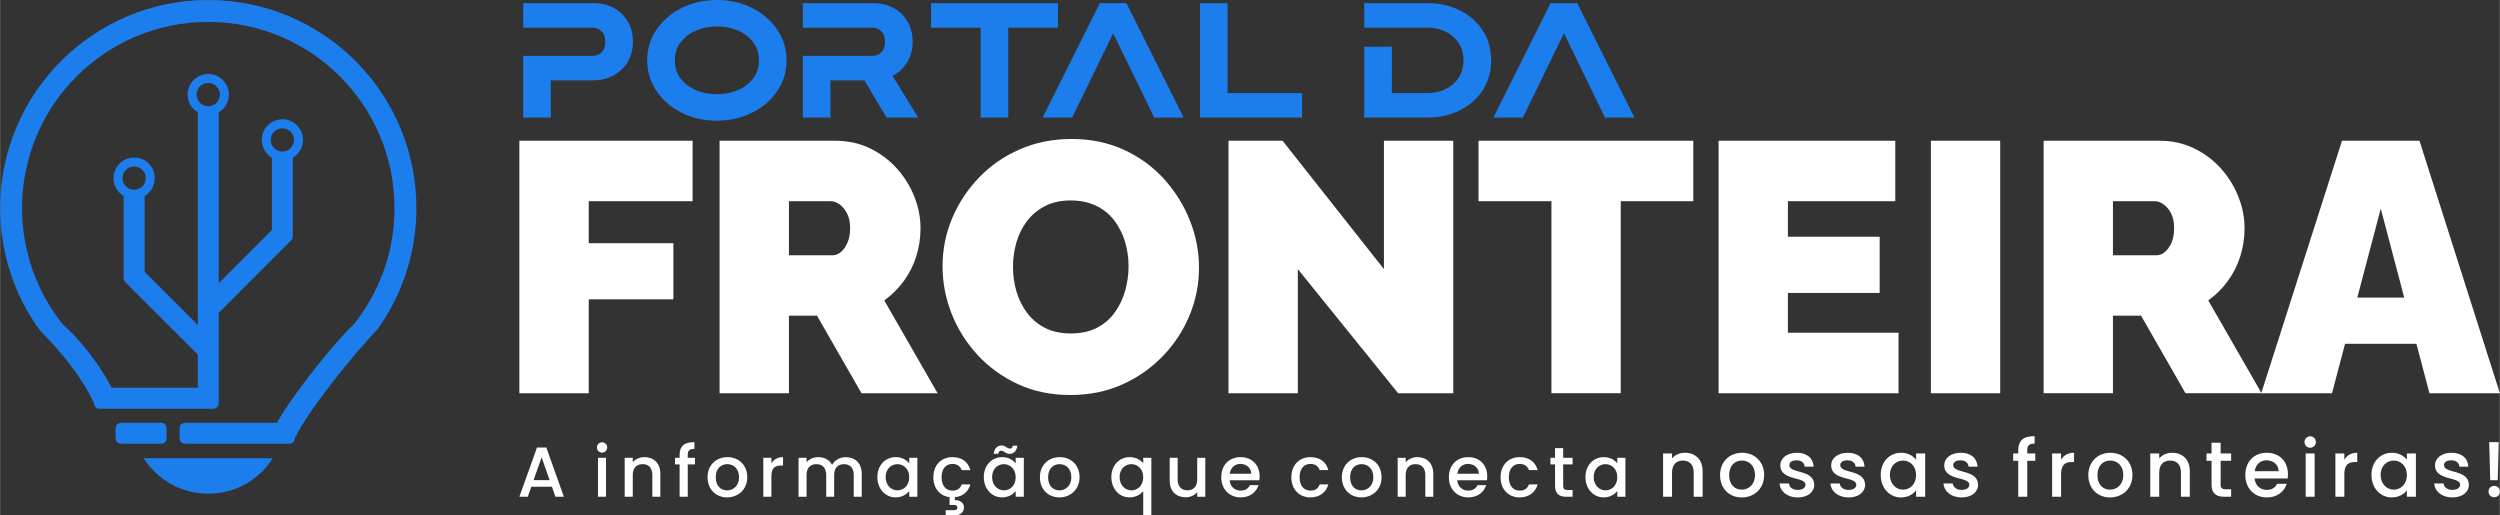
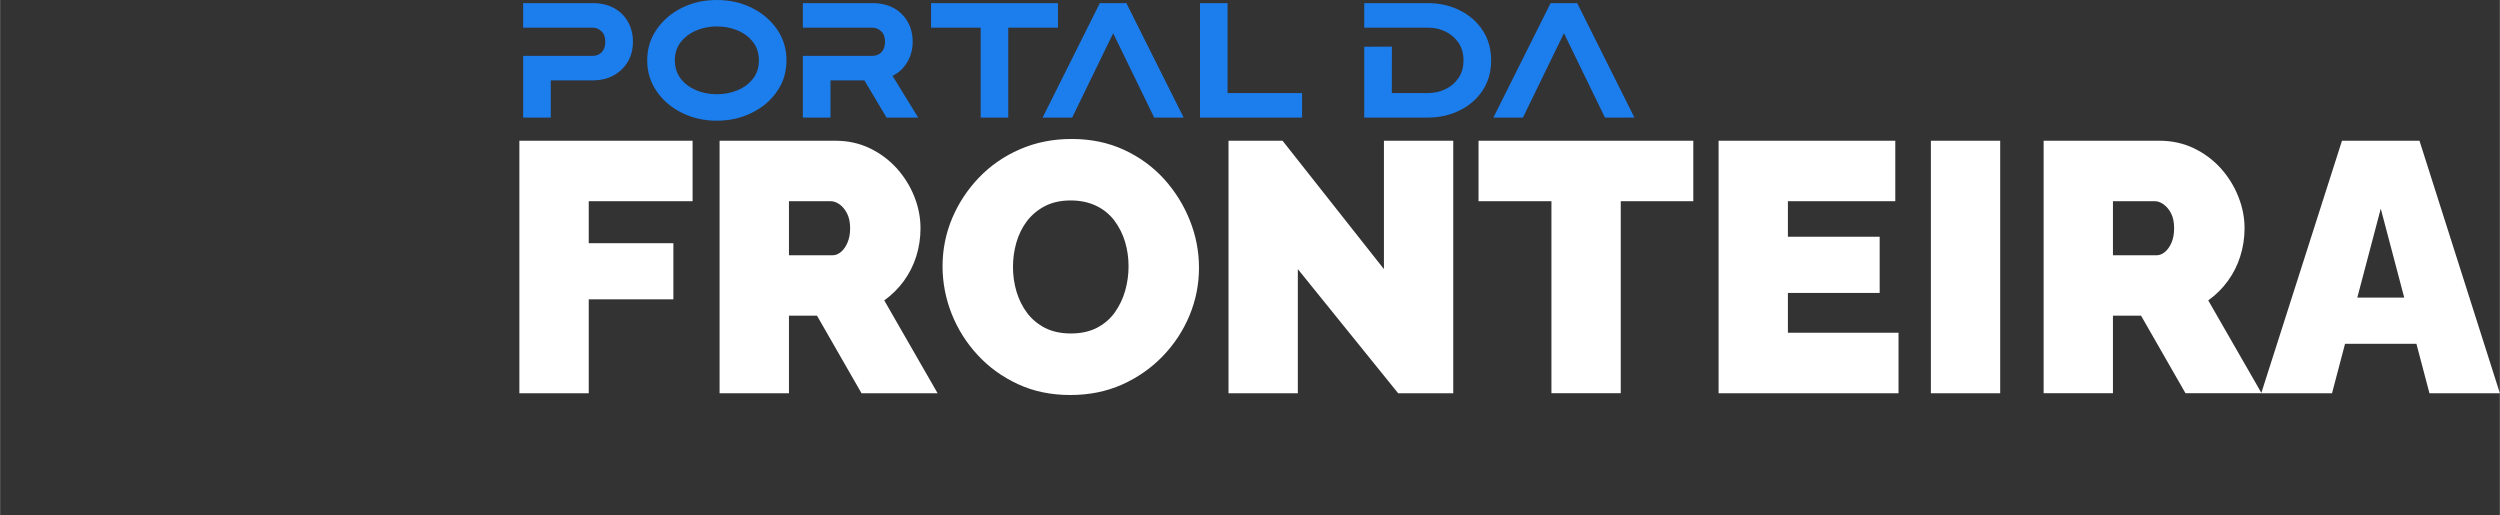
<svg xmlns="http://www.w3.org/2000/svg" xml:space="preserve" width="1378px" height="284px" version="1.1" style="shape-rendering:geometricPrecision; text-rendering:geometricPrecision; image-rendering:optimizeQuality; fill-rule:evenodd; clip-rule:evenodd" viewBox="0 0 424.13 87.42">
  <rect x="0" y="0" width="424.13" height="87.42" fill="#333333" stroke="none" />
  <defs>
    <style type="text/css"> .fil1 {fill:#1C7DED} .fil0 {fill:#1C7DED;fill-rule:nonzero} .fil2 {fill:white;fill-rule:nonzero} </style>
  </defs>
  <g id="Camada_x0020_1">
    <path class="fil0" d="M88.74 4.69l0 -4.16 11.79 0c1.39,0 2.61,0.28 3.63,0.84 1.02,0.57 1.82,1.35 2.37,2.34 0.56,0.99 0.84,2.11 0.84,3.38 0,1.91 -0.64,3.47 -1.91,4.7 -1.28,1.23 -2.92,1.85 -4.93,1.85l-7.1 0 0 6.31 -4.69 0 0 -10.47 11.79 0c0.63,0 1.14,-0.21 1.55,-0.62 0.4,-0.42 0.6,-1.01 0.6,-1.77 0,-0.77 -0.21,-1.37 -0.65,-1.78 -0.43,-0.41 -0.93,-0.62 -1.5,-0.62l-11.79 0zm32.86 15.79c-2.17,0 -4.14,-0.45 -5.93,-1.34 -1.78,-0.88 -3.21,-2.1 -4.27,-3.64 -1.07,-1.54 -1.61,-3.29 -1.61,-5.26 0,-1.96 0.54,-3.72 1.61,-5.26 1.06,-1.54 2.49,-2.76 4.27,-3.65 1.79,-0.89 3.76,-1.33 5.93,-1.33 2.17,0 4.15,0.44 5.94,1.33 1.79,0.89 3.22,2.11 4.28,3.65 1.07,1.54 1.6,3.3 1.6,5.26 0,1.97 -0.53,3.72 -1.6,5.26 -1.06,1.54 -2.49,2.76 -4.28,3.64 -1.79,0.89 -3.77,1.34 -5.94,1.34zm0 -4.49c1.26,0 2.44,-0.22 3.52,-0.68 1.09,-0.45 1.96,-1.11 2.62,-1.96 0.67,-0.86 1,-1.89 1,-3.11 0,-1.22 -0.33,-2.25 -1,-3.11 -0.66,-0.86 -1.53,-1.51 -2.62,-1.97 -1.08,-0.45 -2.26,-0.68 -3.52,-0.68 -1.25,0 -2.42,0.24 -3.51,0.7 -1.08,0.46 -1.96,1.12 -2.62,1.98 -0.66,0.85 -0.99,1.88 -0.99,3.08 0,1.21 0.33,2.24 0.99,3.1 0.66,0.85 1.54,1.51 2.62,1.97 1.09,0.46 2.26,0.68 3.51,0.68zm14.6 -11.3l0 -4.16 11.79 0c1.39,0 2.6,0.28 3.63,0.84 1.02,0.57 1.81,1.35 2.37,2.34 0.56,0.99 0.84,2.11 0.84,3.38 0,1.34 -0.33,2.52 -0.98,3.55 -0.64,1.03 -1.46,1.77 -2.44,2.22l4.36 7.09 -5.37 0 -3.76 -6.31 -5.75 0 0 6.31 -4.69 0 0 -10.47 11.79 0c0.63,0 1.14,-0.21 1.55,-0.62 0.4,-0.42 0.6,-1.01 0.6,-1.77 0,-0.77 -0.21,-1.37 -0.65,-1.78 -0.43,-0.41 -0.94,-0.62 -1.5,-0.62l-11.79 0zm34.85 15.26l-4.68 0 0 -15.26 -8.42 0 0 -4.16 21.53 0 0 4.16 -8.43 0 0 15.26zm10.84 0l-5.01 0 9.71 -19.42 4.5 0 9.72 19.42 -5 0 -6.96 -14.31 -6.96 14.31zm39.01 0l-17.32 0 0 -19.42 4.68 0 0 15.26 12.64 0 0 4.16zm10.55 -15.26l0 -4.16 10.76 0c1.97,0 3.78,0.4 5.4,1.2 1.64,0.8 2.94,1.93 3.91,3.39 0.97,1.46 1.46,3.17 1.46,5.12 0,1.97 -0.49,3.67 -1.46,5.13 -0.97,1.45 -2.27,2.58 -3.91,3.38 -1.62,0.8 -3.43,1.2 -5.4,1.2l-10.76 0 0 -12.02 4.69 -0.02 -0.01 7.88 6.08 0c1.14,0 2.16,-0.22 3.08,-0.69 0.92,-0.45 1.65,-1.1 2.19,-1.93 0.54,-0.82 0.81,-1.8 0.81,-2.93 0,-1.12 -0.27,-2.09 -0.81,-2.93 -0.54,-0.82 -1.27,-1.47 -2.19,-1.93 -0.92,-0.46 -1.94,-0.69 -3.08,-0.69l-10.76 0zm26.92 15.26l-5.01 0 9.71 -19.42 4.51 0 9.71 19.42 -5 0 -6.96 -14.31 -6.96 14.31z" />
-     <path class="fil1" d="M35.31 14.08c-1.09,0 -1.97,0.88 -1.97,1.97 0,1.09 0.88,1.98 1.97,1.98 1.09,0 1.98,-0.89 1.98,-1.98 0,-1.09 -0.89,-1.97 -1.98,-1.97zm-12.57 14.17c-1.09,0 -1.98,0.89 -1.98,1.98 0,1.09 0.89,1.97 1.98,1.97 1.09,0 1.97,-0.88 1.97,-1.97 0,-1.09 -0.88,-1.98 -1.97,-1.98zm25.15 -6.49c-1.09,0 -1.98,0.89 -1.98,1.98 0,1.09 0.89,1.98 1.98,1.98 1.09,0 1.97,-0.89 1.97,-1.98 0,-1.09 -0.88,-1.98 -1.97,-1.98zm-20.56 49.98l-6.82 0c-0.5,0 -0.92,0.42 -0.92,0.92l0 1.71c0,0.51 0.42,0.92 0.92,0.92l6.82 0c0.51,0 0.92,-0.41 0.92,-0.92l0 -1.71c0,-0.5 -0.41,-0.92 -0.92,-0.92zm7.98 -71.74c19.51,0 35.32,15.81 35.32,35.31 0,1.94 -0.16,3.84 -0.46,5.69 -0.89,5.51 -3.06,10.59 -6.19,14.93 -3.87,4 -11.87,13.89 -13.98,18.44 0,0.51 -0.41,0.92 -0.92,0.92l-14.57 0 0 0 -0.03 0 0 0 -0.02 0 0 0 -0.01 0 -3.08 0c-0.51,0 -0.92,-0.41 -0.92,-0.92l0 -1.71c0,-0.51 0.41,-0.92 0.92,-0.92l12.02 0 0 0 3.58 0c2.3,-4.33 10.38,-14.42 13,-16.67 3.21,-4 5.47,-8.81 6.43,-14.07l0 0c0.34,-1.85 0.51,-3.75 0.51,-5.69 0,-17.45 -14.15,-31.59 -31.6,-31.59 -17.45,0 -31.59,14.14 -31.59,31.59 0,7.48 2.6,14.35 6.94,19.76 2.62,2.25 5.98,6.39 8.29,10.72l14.59 0 0 -5.64 -12.31 -12.3c-0.19,-0.2 -0.28,-0.46 -0.26,-0.71l-0.01 -0.08 0 -13.81c-1.03,-0.61 -1.72,-1.74 -1.72,-3.02 0,-1.94 1.56,-3.5 3.5,-3.5 1.93,0 3.5,1.56 3.5,3.5 0,1.28 -0.69,2.41 -1.72,3.02l0 12.86 9.02 9.02 0 -3.52 0 -32.54c-1.04,-0.61 -1.73,-1.73 -1.73,-3.02 0,-1.93 1.57,-3.5 3.5,-3.5 1.94,0 3.5,1.57 3.5,3.5 0,1.29 -0.69,2.41 -1.72,3.02l0 28.98 9.02 -9.02 0 -12.27c-1.03,-0.61 -1.72,-1.73 -1.72,-3.02 0,-1.93 1.56,-3.5 3.5,-3.5 1.93,0 3.5,1.57 3.5,3.5 0,1.29 -0.69,2.41 -1.73,3.02l0 13.31 0 0.03 0 0.02 0 0c0,0.24 -0.09,0.47 -0.27,0.65l-12.3 12.31 0 5.6 0 5.03 0 2.08 0 2.63 0 0 0 0.03 0 0 0 0.02 0 0 0 0.02 0 0 -0.01 0.03 0 0 0 0.02 0 0 0 0.02 0 0 -0.01 0.05 0 0 -0.01 0.02 0 0 0 0.02 0 0 -0.01 0.04 0 0.01 -0.01 0.02 -0.04 0.1 0 0c-0.06,0.12 -0.14,0.23 -0.25,0.31l0 0 -0.05 0.04 0 0.01c-0.03,0.02 -0.06,0.04 -0.09,0.05l0 0 -0.02 0.01 0 0 -0.04 0.02 0 0 -0.03 0.01 0 0 -0.01 0.01 -0.03 0.01 0 0 -0.02 0.01 0 0 -0.02 0 0 0 -0.02 0.01 -0.02 0.01 0 0 -0.03 0 0 0 -0.02 0.01 0 0 -0.02 0 -0.02 0.01 0 0 -0.03 0 0 0 -0.02 0 0 0 -0.02 0 0 0 -0.03 0.01 0 0 -0.02 0 0 0 -0.02 0 -0.01 0 -2.62 0 -16.7 0c-0.51,0 -0.92,-0.42 -0.92,-0.93 -2.11,-4.55 -5.4,-8.49 -9.28,-12.49 -4.18,-5.8 -6.64,-12.92 -6.64,-20.62 0,-19.5 15.81,-35.31 35.31,-35.31zm10.96 77.75c-2.3,3.62 -6.35,6.02 -10.96,6.02 -4.6,0 -8.65,-2.4 -10.95,-6.02l21.91 0z" />
    <path class="fil2" d="M88.1 66.72l0 -42.84 29.39 0 0 10.26 -17.62 0 0 7.12 14.36 0 0 9.53 -14.36 0 0 15.93 -11.77 0zm33.97 0l0 -42.84 19.67 0c2.09,0 4.02,0.42 5.79,1.26 1.77,0.85 3.3,1.99 4.59,3.41 1.29,1.43 2.28,3.03 2.99,4.8 0.7,1.77 1.05,3.56 1.05,5.37 0,1.65 -0.24,3.24 -0.72,4.77 -0.48,1.53 -1.19,2.92 -2.11,4.19 -0.93,1.27 -2.03,2.36 -3.32,3.29l9.05 15.75 -12.91 0 -7.55 -13.16 -4.76 0 0 13.16 -11.77 0zm11.77 -23.41l7.42 0c0.48,0 0.94,-0.18 1.39,-0.55 0.44,-0.36 0.81,-0.88 1.11,-1.57 0.3,-0.68 0.46,-1.5 0.46,-2.47 0,-1 -0.18,-1.84 -0.52,-2.5 -0.34,-0.67 -0.76,-1.18 -1.26,-1.54 -0.51,-0.36 -1,-0.54 -1.48,-0.54l-7.12 0 0 9.17zm47.73 23.71c-3.26,0 -6.22,-0.61 -8.87,-1.84 -2.66,-1.23 -4.94,-2.88 -6.85,-4.95 -1.91,-2.07 -3.38,-4.4 -4.41,-7 -1.02,-2.59 -1.54,-5.28 -1.54,-8.05 0,-2.86 0.55,-5.57 1.63,-8.15 1.09,-2.57 2.61,-4.88 4.56,-6.91 1.95,-2.03 4.26,-3.63 6.94,-4.79 2.67,-1.17 5.6,-1.75 8.78,-1.75 3.26,0 6.21,0.61 8.87,1.84 2.65,1.22 4.92,2.88 6.82,4.97 1.89,2.1 3.34,4.44 4.37,7.03 1.03,2.6 1.54,5.26 1.54,8 0,2.81 -0.53,5.51 -1.6,8.08 -1.07,2.58 -2.57,4.88 -4.53,6.91 -1.95,2.03 -4.25,3.64 -6.9,4.83 -2.66,1.19 -5.6,1.78 -8.81,1.78zm-9.72 -21.72c0,1.45 0.2,2.84 0.6,4.19 0.41,1.35 1.01,2.56 1.81,3.62 0.81,1.07 1.83,1.91 3.05,2.54 1.23,0.62 2.69,0.93 4.38,0.93 1.69,0 3.15,-0.32 4.4,-0.96 1.25,-0.65 2.26,-1.52 3.05,-2.63 0.78,-1.11 1.37,-2.33 1.75,-3.68 0.38,-1.35 0.57,-2.72 0.57,-4.13 0,-1.45 -0.2,-2.84 -0.6,-4.17 -0.4,-1.32 -1.01,-2.52 -1.81,-3.59 -0.81,-1.06 -1.83,-1.9 -3.08,-2.5 -1.25,-0.6 -2.69,-0.91 -4.34,-0.91 -1.69,0 -3.15,0.33 -4.38,0.97 -1.23,0.64 -2.24,1.5 -3.05,2.56 -0.8,1.07 -1.39,2.28 -1.78,3.62 -0.38,1.35 -0.57,2.73 -0.57,4.14zm48.33 0.36l0 21.06 -11.76 0 0 -42.84 9.17 0 17.2 21.78 0 -21.78 11.76 0 0 42.84 -9.35 0 -17.02 -21.06zm67.1 -11.52l-12.31 0 0 32.58 -11.76 0 0 -32.58 -12.37 0 0 -10.26 36.44 0 0 10.26zm34.82 22.32l0 10.26 -30.53 0 0 -42.84 29.98 0 0 10.26 -18.22 0 0 6.03 15.57 0 0 9.53 -15.57 0 0 6.76 18.77 0zm5.49 10.26l0 -42.84 11.76 0 0 42.84 -11.76 0zm19.13 0l0 -42.84 19.67 0c2.09,0 4.02,0.42 5.79,1.26 1.77,0.85 3.3,1.99 4.59,3.41 1.28,1.43 2.28,3.03 2.98,4.8 0.71,1.77 1.06,3.56 1.06,5.37 0,1.65 -0.24,3.24 -0.73,4.77 -0.48,1.53 -1.18,2.92 -2.11,4.19 -0.92,1.27 -2.03,2.36 -3.32,3.29l9.05 15.75 -12.91 0 -7.54 -13.16 -4.77 0 0 13.16 -11.76 0zm11.76 -23.41l7.42 0c0.49,0 0.95,-0.18 1.39,-0.55 0.44,-0.36 0.82,-0.88 1.12,-1.57 0.3,-0.68 0.45,-1.5 0.45,-2.47 0,-1 -0.17,-1.84 -0.51,-2.5 -0.34,-0.67 -0.77,-1.18 -1.27,-1.54 -0.5,-0.36 -1,-0.54 -1.48,-0.54l-7.12 0 0 9.17zm38.86 -19.43l13.15 0 13.64 42.84 -11.95 0 -2.21 -8.39 -12.11 0 -2.21 8.39 -12.01 0 13.7 -42.84zm10.56 26.61l-3.98 -15.09 -3.98 15.09 7.96 0z" />
-     <path class="fil2" d="M94.22 84.28l1.43 0 -2.98 -8.35 -1.58 0 -2.99 8.35 1.43 0 0.6 -1.7 3.49 0 0.6 1.7zm-0.99 -2.82l-2.72 0 1.37 -3.87 1.35 3.87zm8.21 2.82l1.36 0 0 -6.61 -1.36 0 0 6.61zm0.69 -7.48c0.48,0 0.87,-0.39 0.87,-0.88 0,-0.49 -0.39,-0.88 -0.87,-0.88 -0.49,0 -0.87,0.39 -0.87,0.88 0,0.49 0.38,0.88 0.87,0.88zm8.53 7.48l1.36 0 0 -3.9c0,-1.85 -1.17,-2.82 -2.71,-2.82 -0.8,0 -1.53,0.33 -1.97,0.87l0 -0.76 -1.37 0 0 6.61 1.37 0 0 -3.7c0,-1.21 0.66,-1.83 1.67,-1.83 0.99,0 1.65,0.62 1.65,1.83l0 3.7zm4.63 0l1.38 0 0 -5.49 1.22 0 0 -1.12 -1.22 0 0 -0.47c0,-0.75 0.29,-1.04 1.13,-1.04l0 -1.14c-1.73,0 -2.51,0.66 -2.51,2.18l0 0.47 -0.78 0 0 1.12 0.78 0 0 5.49zm11.48 -3.31c0,-2.08 -1.49,-3.41 -3.37,-3.41 -1.88,0 -3.37,1.33 -3.37,3.41 0,2.07 1.43,3.42 3.31,3.42 1.89,0 3.43,-1.35 3.43,-3.42zm-5.35 0c0,-1.5 0.92,-2.22 1.96,-2.22 1.01,0 1.99,0.72 1.99,2.22 0,1.5 -1.01,2.23 -2.03,2.23 -1.03,0 -1.92,-0.73 -1.92,-2.23zm9.44 -0.17c0,-1.4 0.62,-1.82 1.63,-1.82l0.35 0 0 -1.42c-0.94,0 -1.6,0.41 -1.98,1.07l0 -0.96 -1.37 0 0 6.61 1.37 0 0 -3.48zm13.97 3.48l1.36 0 0 -3.9c0,-1.85 -1.18,-2.82 -2.72,-2.82 -0.96,0 -1.9,0.51 -2.31,1.31 -0.45,-0.86 -1.33,-1.31 -2.37,-1.31 -0.79,0 -1.51,0.33 -1.96,0.87l0 -0.76 -1.36 0 0 6.61 1.36 0 0 -3.7c0,-1.21 0.66,-1.83 1.67,-1.83 1,0 1.66,0.62 1.66,1.83l0 3.7 1.35 0 0 -3.7c0,-1.21 0.66,-1.83 1.67,-1.83 0.99,0 1.65,0.62 1.65,1.83l0 3.7zm4.01 -3.34c0,2.04 1.38,3.45 3.09,3.45 1.11,0 1.9,-0.53 2.32,-1.09l0 0.98 1.38 0 0 -6.61 -1.38 0 0 0.96c-0.41,-0.54 -1.18,-1.07 -2.29,-1.07 -1.74,0 -3.12,1.35 -3.12,3.38zm5.41 0.03c0,1.43 -0.97,2.23 -2,2.23 -1.02,0 -2.01,-0.83 -2.01,-2.26 0,-1.42 0.99,-2.19 2.01,-2.19 1.03,0 2,0.8 2,2.22zm4.09 0c0,1.89 1.12,3.18 2.75,3.38l0 1.32 0.66 0c0.42,0 0.67,0.08 0.67,0.44 0,0.36 -0.25,0.45 -0.67,0.45l-1.31 0 0 0.86 1.58 0c0.85,0 1.52,-0.49 1.52,-1.31 0,-0.82 -0.67,-1.26 -1.55,-1.26l0 -0.49c1.39,-0.13 2.3,-0.98 2.63,-2.17l-1.47 0c-0.25,0.69 -0.76,1.05 -1.57,1.05 -1.11,0 -1.84,-0.82 -1.84,-2.27 0,-1.44 0.73,-2.26 1.84,-2.26 0.81,0 1.34,0.41 1.57,1.05l1.47 0c-0.37,-1.39 -1.42,-2.2 -3.04,-2.2 -1.9,0 -3.24,1.35 -3.24,3.41zm8.56 -0.03c0,2.04 1.38,3.45 3.1,3.45 1.1,0 1.89,-0.53 2.31,-1.09l0 0.98 1.38 0 0 -6.61 -1.38 0 0 0.96c-0.41,-0.54 -1.17,-1.07 -2.29,-1.07 -1.74,0 -3.12,1.35 -3.12,3.38zm5.41 0.03c0,1.43 -0.97,2.23 -2,2.23 -1.02,0 -2,-0.83 -2,-2.26 0,-1.42 0.98,-2.19 2,-2.19 1.03,0 2,0.8 2,2.22zm-3.74 -3.98l0.77 0c0.05,-0.35 0.25,-0.52 0.51,-0.52 0.48,0 0.75,0.54 1.39,0.54 0.7,0 1.23,-0.45 1.36,-1.4l-0.77 0c-0.05,0.35 -0.25,0.5 -0.51,0.5 -0.48,0 -0.75,-0.53 -1.39,-0.53 -0.7,0 -1.23,0.46 -1.36,1.41zm14.58 3.98c0,-2.08 -1.48,-3.41 -3.37,-3.41 -1.88,0 -3.36,1.33 -3.36,3.41 0,2.07 1.42,3.42 3.3,3.42 1.9,0 3.43,-1.35 3.43,-3.42zm-5.34 0c0,-1.5 0.92,-2.22 1.95,-2.22 1.02,0 1.99,0.72 1.99,2.22 0,1.5 -1.01,2.23 -2.03,2.23 -1.03,0 -1.91,-0.73 -1.91,-2.23zm10.73 -0.03c0,2.04 1.38,3.45 3.08,3.45 1.12,0 1.95,-0.56 2.33,-1.07l0 4.1 1.38 0 0 -9.75 -1.38 0 0 0.96c-0.38,-0.54 -1.19,-1.07 -2.28,-1.07 -1.75,0 -3.13,1.35 -3.13,3.38zm5.41 0.03c0,1.43 -0.97,2.23 -2,2.23 -1.02,0 -2.01,-0.83 -2.01,-2.26 0,-1.42 0.99,-2.19 2.01,-2.19 1.03,0 2,0.8 2,2.22zm10.53 -3.3l-1.37 0 0 3.68c0,1.21 -0.66,1.84 -1.66,1.84 -1,0 -1.66,-0.63 -1.66,-1.84l0 -3.68 -1.35 0 0 3.89c0,1.84 1.17,2.81 2.72,2.81 0.78,0 1.52,-0.32 1.95,-0.88l0 0.79 1.37 0 0 -6.61zm5.95 1.04c1.02,0 1.82,0.65 1.85,1.67l-3.66 0c0.14,-1.04 0.89,-1.67 1.81,-1.67zm3.09 3.6l-1.47 0c-0.25,0.52 -0.72,0.93 -1.56,0.93 -1.01,0 -1.79,-0.66 -1.88,-1.76l5.05 0c0.03,-0.22 0.04,-0.44 0.04,-0.67 0,-1.94 -1.33,-3.25 -3.21,-3.25 -1.95,0 -3.3,1.33 -3.3,3.41 0,2.07 1.41,3.42 3.3,3.42 1.62,0 2.66,-0.93 3.03,-2.08zm5.56 -1.34c0,2.07 1.34,3.42 3.24,3.42 1.61,0 2.67,-0.9 3.04,-2.2l-1.47 0c-0.26,0.69 -0.76,1.05 -1.57,1.05 -1.11,0 -1.84,-0.82 -1.84,-2.27 0,-1.44 0.73,-2.26 1.84,-2.26 0.81,0 1.34,0.41 1.57,1.05l1.47 0c-0.37,-1.39 -1.43,-2.2 -3.04,-2.2 -1.9,0 -3.24,1.35 -3.24,3.41zm15.31 0c0,-2.08 -1.48,-3.41 -3.37,-3.41 -1.88,0 -3.37,1.33 -3.37,3.41 0,2.07 1.43,3.42 3.31,3.42 1.9,0 3.43,-1.35 3.43,-3.42zm-5.34 0c0,-1.5 0.92,-2.22 1.95,-2.22 1.02,0 1.99,0.72 1.99,2.22 0,1.5 -1.01,2.23 -2.03,2.23 -1.03,0 -1.91,-0.73 -1.91,-2.23zm12.76 3.31l1.35 0 0 -3.9c0,-1.85 -1.16,-2.82 -2.71,-2.82 -0.79,0 -1.52,0.33 -1.97,0.87l0 -0.76 -1.36 0 0 6.61 1.36 0 0 -3.7c0,-1.21 0.66,-1.83 1.67,-1.83 1,0 1.66,0.62 1.66,1.83l0 3.7zm7.24 -5.57c1.02,0 1.82,0.65 1.85,1.67l-3.66 0c0.14,-1.04 0.89,-1.67 1.81,-1.67zm3.09 3.6l-1.47 0c-0.25,0.52 -0.72,0.93 -1.56,0.93 -1.01,0 -1.79,-0.66 -1.88,-1.76l5.05 0c0.03,-0.22 0.04,-0.44 0.04,-0.67 0,-1.94 -1.33,-3.25 -3.21,-3.25 -1.95,0 -3.3,1.33 -3.3,3.41 0,2.07 1.41,3.42 3.3,3.42 1.62,0 2.66,-0.93 3.03,-2.08zm2.44 -1.34c0,2.07 1.34,3.42 3.24,3.42 1.62,0 2.67,-0.9 3.05,-2.2l-1.48 0c-0.25,0.69 -0.76,1.05 -1.57,1.05 -1.1,0 -1.84,-0.82 -1.84,-2.27 0,-1.44 0.74,-2.26 1.84,-2.26 0.81,0 1.34,0.41 1.57,1.05l1.48 0c-0.38,-1.39 -1.43,-2.2 -3.05,-2.2 -1.9,0 -3.24,1.35 -3.24,3.41zm9.24 1.47c0,1.35 0.73,1.84 1.9,1.84l1.08 0 0 -1.14 -0.84 0c-0.57,0 -0.76,-0.2 -0.76,-0.7l0 -3.65 1.6 0 0 -1.12 -1.6 0 0 -1.64 -1.38 0 0 1.64 -0.78 0 0 1.12 0.78 0 0 3.65zm5.16 -1.5c0,2.04 1.37,3.45 3.09,3.45 1.1,0 1.89,-0.53 2.31,-1.09l0 0.98 1.38 0 0 -6.61 -1.38 0 0 0.96c-0.4,-0.54 -1.17,-1.07 -2.29,-1.07 -1.74,0 -3.11,1.35 -3.11,3.38zm5.4 0.03c0,1.43 -0.97,2.23 -2,2.23 -1.02,0 -2,-0.83 -2,-2.26 0,-1.42 0.98,-2.19 2,-2.19 1.03,0 2,0.8 2,2.22zm12.97 3.31l1.51 0 0 -4.33c0,-2.05 -1.29,-3.13 -3.01,-3.13 -0.88,0 -1.69,0.36 -2.18,0.96l0 -0.84 -1.52 0 0 7.34 1.52 0 0 -4.1c0,-1.35 0.73,-2.04 1.85,-2.04 1.1,0 1.83,0.69 1.83,2.04l0 4.1zm11.95 -3.68c0,-2.3 -1.65,-3.78 -3.74,-3.78 -2.09,0 -3.74,1.48 -3.74,3.78 0,2.31 1.58,3.8 3.67,3.8 2.11,0 3.81,-1.49 3.81,-3.8zm-5.94 0c0,-1.66 1.03,-2.46 2.17,-2.46 1.13,0 2.21,0.8 2.21,2.46 0,1.67 -1.12,2.48 -2.25,2.48 -1.14,0 -2.13,-0.81 -2.13,-2.48zm14.44 1.63c-0.08,-2.65 -4.22,-1.83 -4.22,-3.3 0,-0.5 0.42,-0.83 1.23,-0.83 0.83,0 1.32,0.44 1.38,1.08l1.51 0c-0.08,-1.47 -1.17,-2.36 -2.83,-2.36 -1.73,0 -2.83,0.95 -2.83,2.12 0,2.69 4.27,1.86 4.27,3.3 0,0.51 -0.47,0.88 -1.35,0.88 -0.84,0 -1.41,-0.49 -1.46,-1.09l-1.58 0c0.07,1.33 1.31,2.37 3.07,2.37 1.73,0 2.81,-0.93 2.81,-2.17zm8.63 0c-0.08,-2.65 -4.22,-1.83 -4.22,-3.3 0,-0.5 0.42,-0.83 1.23,-0.83 0.83,0 1.32,0.44 1.38,1.08l1.51 0c-0.08,-1.47 -1.17,-2.36 -2.83,-2.36 -1.73,0 -2.83,0.95 -2.83,2.12 0,2.69 4.27,1.86 4.27,3.3 0,0.51 -0.47,0.88 -1.35,0.88 -0.84,0 -1.41,-0.49 -1.46,-1.09l-1.58 0c0.07,1.33 1.31,2.37 3.07,2.37 1.73,0 2.81,-0.93 2.81,-2.17zm2.65 -1.65c0,2.26 1.53,3.82 3.43,3.82 1.23,0 2.11,-0.59 2.57,-1.21l0 1.09 1.54 0 0 -7.34 -1.54 0 0 1.07c-0.45,-0.6 -1.3,-1.19 -2.54,-1.19 -1.93,0 -3.46,1.49 -3.46,3.76zm6 0.02c0,1.59 -1.07,2.48 -2.22,2.48 -1.13,0 -2.22,-0.92 -2.22,-2.5 0,-1.59 1.09,-2.44 2.22,-2.44 1.15,0 2.22,0.89 2.22,2.46zm10.52 1.63c-0.08,-2.65 -4.22,-1.83 -4.22,-3.3 0,-0.5 0.43,-0.83 1.24,-0.83 0.83,0 1.32,0.44 1.37,1.08l1.52 0c-0.08,-1.47 -1.17,-2.36 -2.84,-2.36 -1.73,0 -2.82,0.95 -2.82,2.12 0,2.69 4.26,1.86 4.26,3.3 0,0.51 -0.46,0.88 -1.34,0.88 -0.84,0 -1.41,-0.49 -1.47,-1.09l-1.57 0c0.07,1.33 1.31,2.37 3.06,2.37 1.74,0 2.81,-0.93 2.81,-2.17zm6.81 2.05l1.53 0 0 -6.1 1.36 0 0 -1.24 -1.36 0 0 -0.52c0,-0.84 0.32,-1.16 1.25,-1.16l0 -1.26c-1.91,0 -2.78,0.73 -2.78,2.42l0 0.52 -0.86 0 0 1.24 0.86 0 0 6.1zm7.27 -3.86c0,-1.56 0.7,-2.03 1.81,-2.03l0.39 0 0 -1.57c-1.04,0 -1.77,0.45 -2.2,1.19l0 -1.07 -1.52 0 0 7.34 1.52 0 0 -3.86zm12.11 0.18c0,-2.3 -1.65,-3.78 -3.74,-3.78 -2.09,0 -3.75,1.48 -3.75,3.78 0,2.31 1.59,3.8 3.68,3.8 2.1,0 3.81,-1.49 3.81,-3.8zm-5.94 0c0,-1.66 1.02,-2.46 2.17,-2.46 1.13,0 2.21,0.8 2.21,2.46 0,1.67 -1.12,2.48 -2.25,2.48 -1.15,0 -2.13,-0.81 -2.13,-2.48zm14.17 3.68l1.5 0 0 -4.33c0,-2.05 -1.29,-3.13 -3.01,-3.13 -0.87,0 -1.69,0.36 -2.18,0.96l0 -0.84 -1.52 0 0 7.34 1.52 0 0 -4.1c0,-1.35 0.73,-2.04 1.85,-2.04 1.11,0 1.84,0.69 1.84,2.04l0 4.1zm5.19 -2.04c0,1.49 0.82,2.04 2.12,2.04l1.2 0 0 -1.27 -0.93 0c-0.64,0 -0.85,-0.22 -0.85,-0.77l0 -4.06 1.78 0 0 -1.24 -1.78 0 0 -1.82 -1.54 0 0 1.82 -0.86 0 0 1.24 0.86 0 0 4.06zm9.33 -4.14c1.13,0 2.02,0.72 2.05,1.85l-4.06 0c0.16,-1.16 0.98,-1.85 2.01,-1.85zm3.43 3.99l-1.64 0c-0.28,0.58 -0.8,1.03 -1.73,1.03 -1.12,0 -1.98,-0.73 -2.09,-1.94l5.61 0c0.04,-0.26 0.05,-0.5 0.05,-0.75 0,-2.16 -1.48,-3.61 -3.57,-3.61 -2.17,0 -3.66,1.48 -3.66,3.78 0,2.31 1.56,3.8 3.66,3.8 1.8,0 2.96,-1.03 3.37,-2.31zm3.21 2.19l1.52 0 0 -7.34 -1.52 0 0 7.34zm0.77 -8.31c0.54,0 0.96,-0.43 0.96,-0.97 0,-0.55 -0.42,-0.97 -0.96,-0.97 -0.54,0 -0.97,0.42 -0.97,0.97 0,0.54 0.43,0.97 0.97,0.97zm5.79 4.45c0,-1.56 0.69,-2.03 1.81,-2.03l0.38 0 0 -1.57c-1.04,0 -1.77,0.45 -2.19,1.19l0 -1.07 -1.52 0 0 7.34 1.52 0 0 -3.86zm4.6 0.16c0,2.26 1.54,3.82 3.44,3.82 1.22,0 2.1,-0.59 2.57,-1.21l0 1.09 1.53 0 0 -7.34 -1.53 0 0 1.07c-0.45,-0.6 -1.31,-1.19 -2.54,-1.19 -1.93,0 -3.47,1.49 -3.47,3.76zm6.01 0.02c0,1.59 -1.08,2.48 -2.22,2.48 -1.14,0 -2.23,-0.92 -2.23,-2.5 0,-1.59 1.09,-2.44 2.23,-2.44 1.14,0 2.22,0.89 2.22,2.46zm10.52 1.63c-0.08,-2.65 -4.22,-1.83 -4.22,-3.3 0,-0.5 0.43,-0.83 1.24,-0.83 0.82,0 1.32,0.44 1.37,1.08l1.52 0c-0.08,-1.47 -1.17,-2.36 -2.84,-2.36 -1.73,0 -2.82,0.95 -2.82,2.12 0,2.69 4.26,1.86 4.26,3.3 0,0.51 -0.47,0.88 -1.35,0.88 -0.83,0 -1.41,-0.49 -1.46,-1.09l-1.57 0c0.07,1.33 1.3,2.37 3.06,2.37 1.73,0 2.81,-0.93 2.81,-2.17zm3.62 -0.75l1.27 0 0.17 -6.46 -1.61 0 0.17 6.46zm1.64 1.92c0,-0.55 -0.42,-0.97 -0.96,-0.97 -0.54,0 -0.97,0.42 -0.97,0.97 0,0.55 0.43,0.97 0.97,0.97 0.54,0 0.96,-0.42 0.96,-0.97z" />
  </g>
</svg>